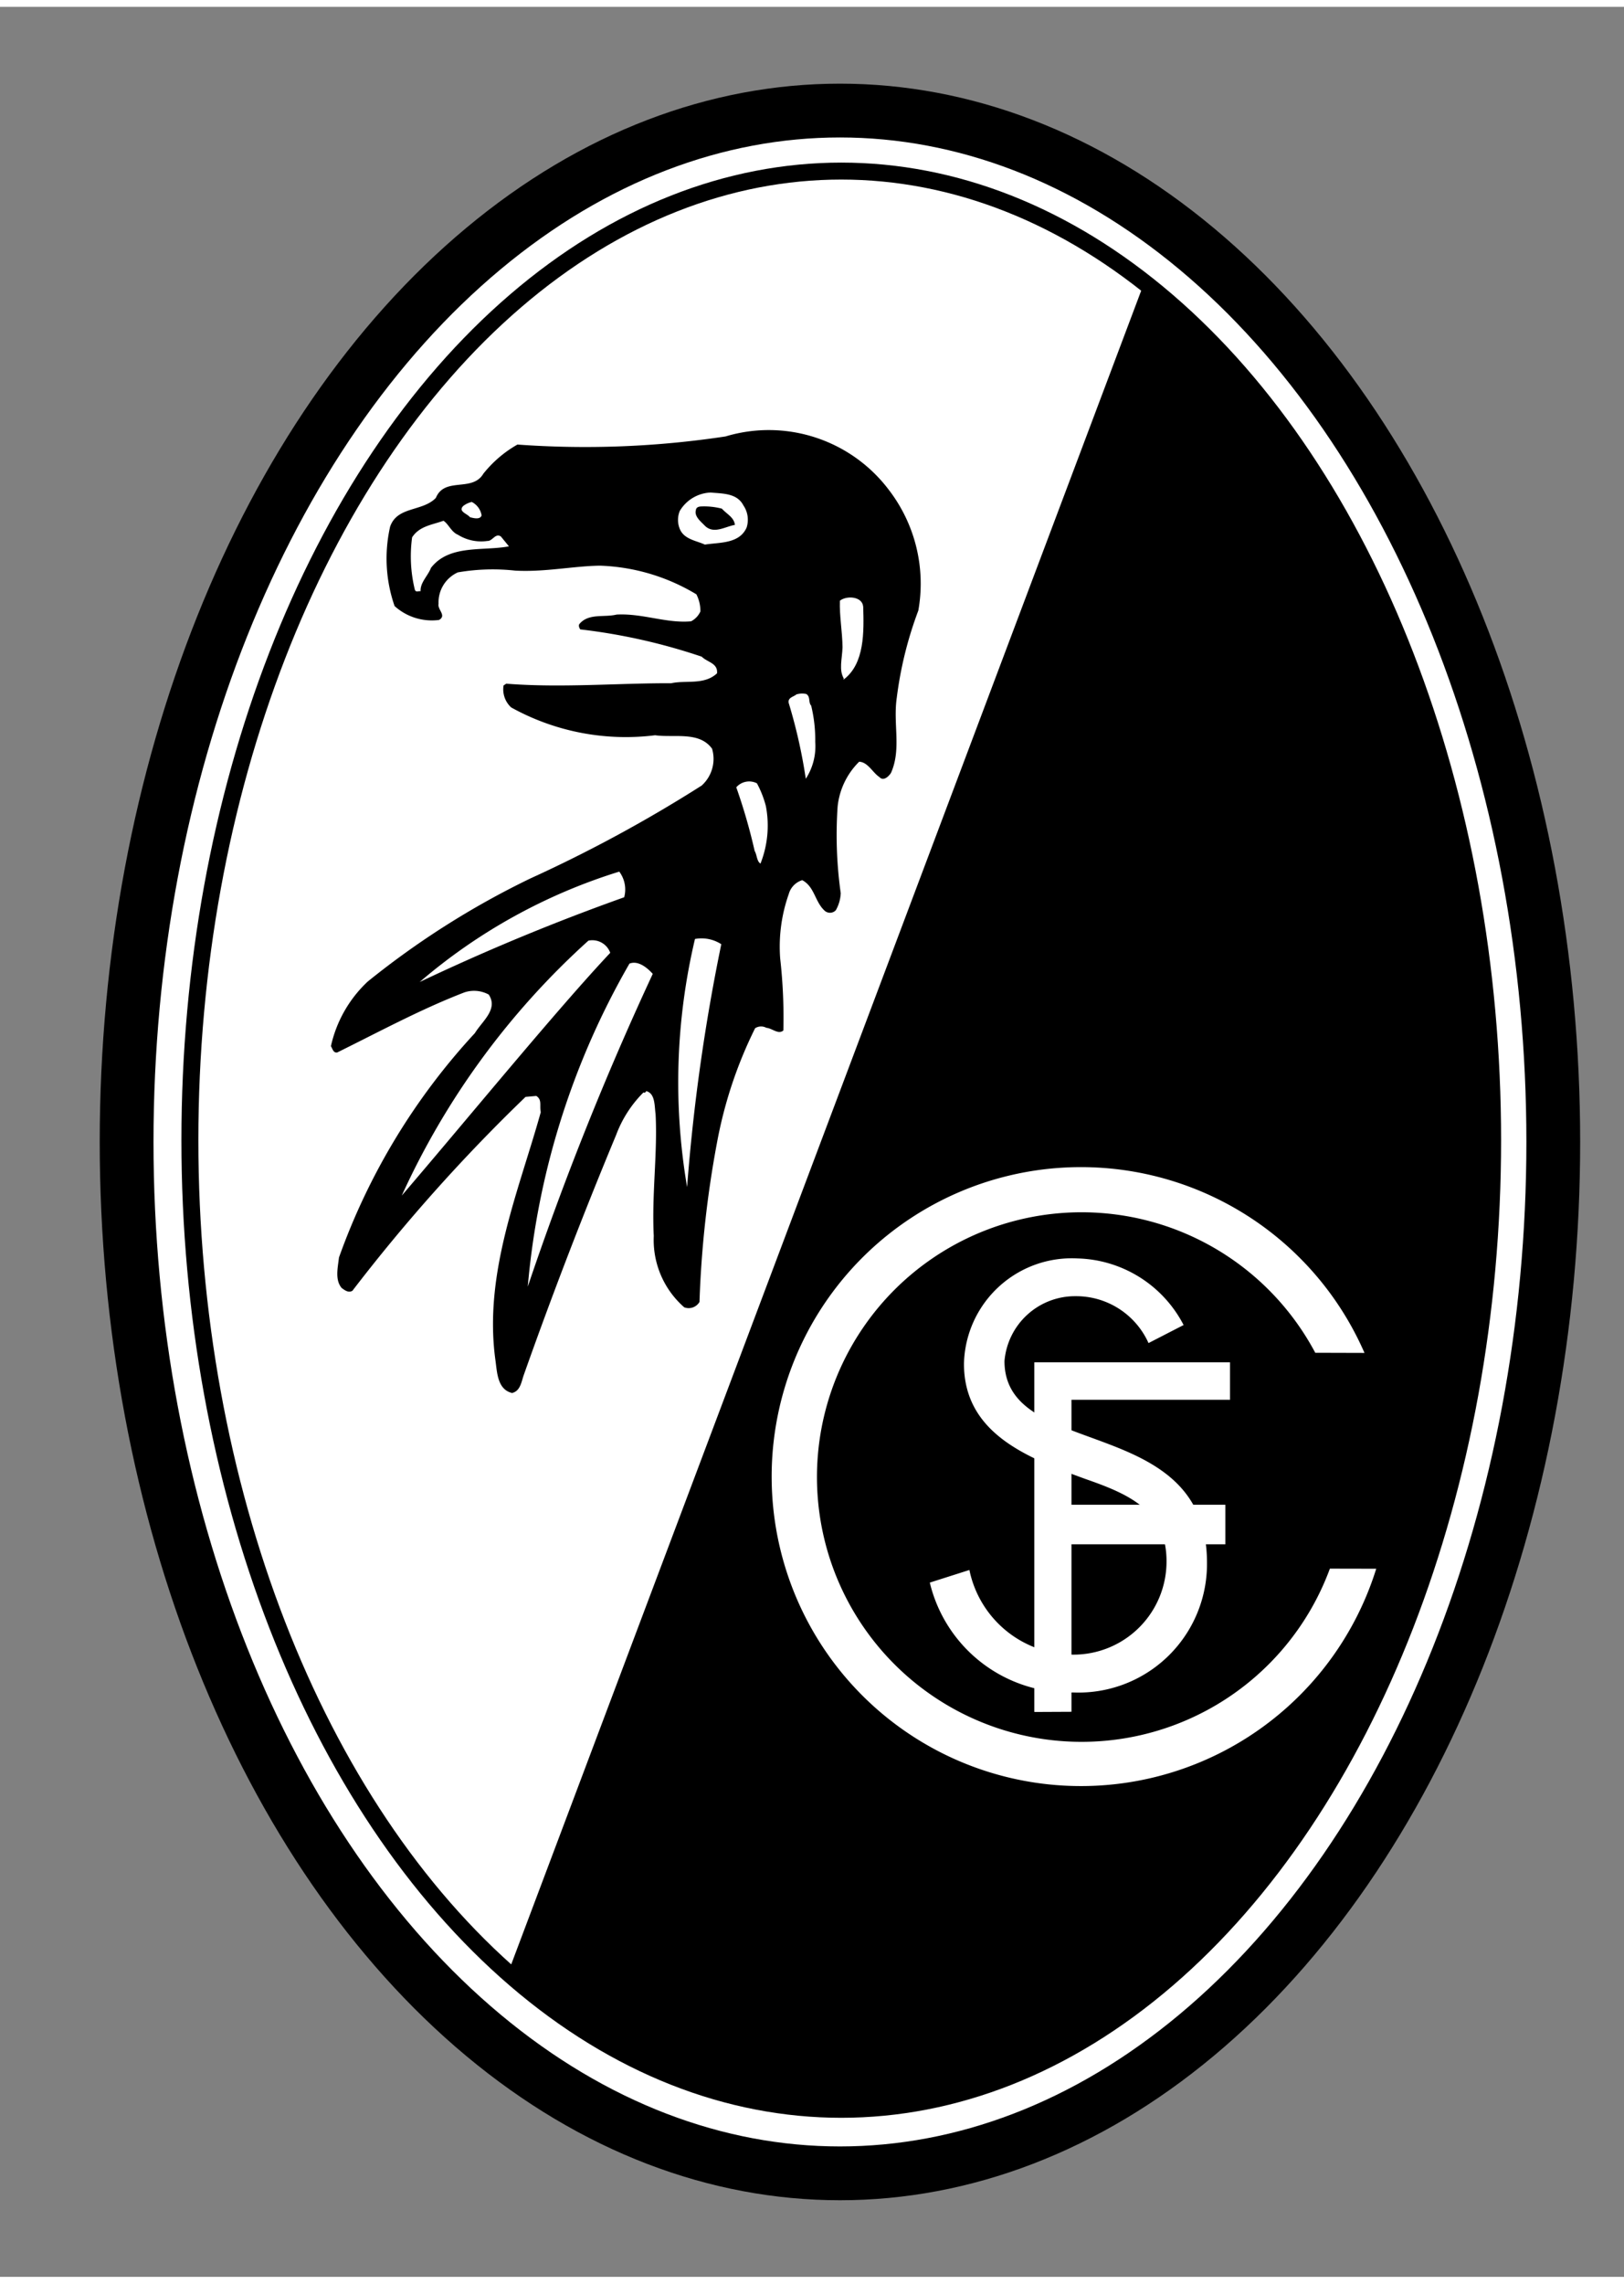
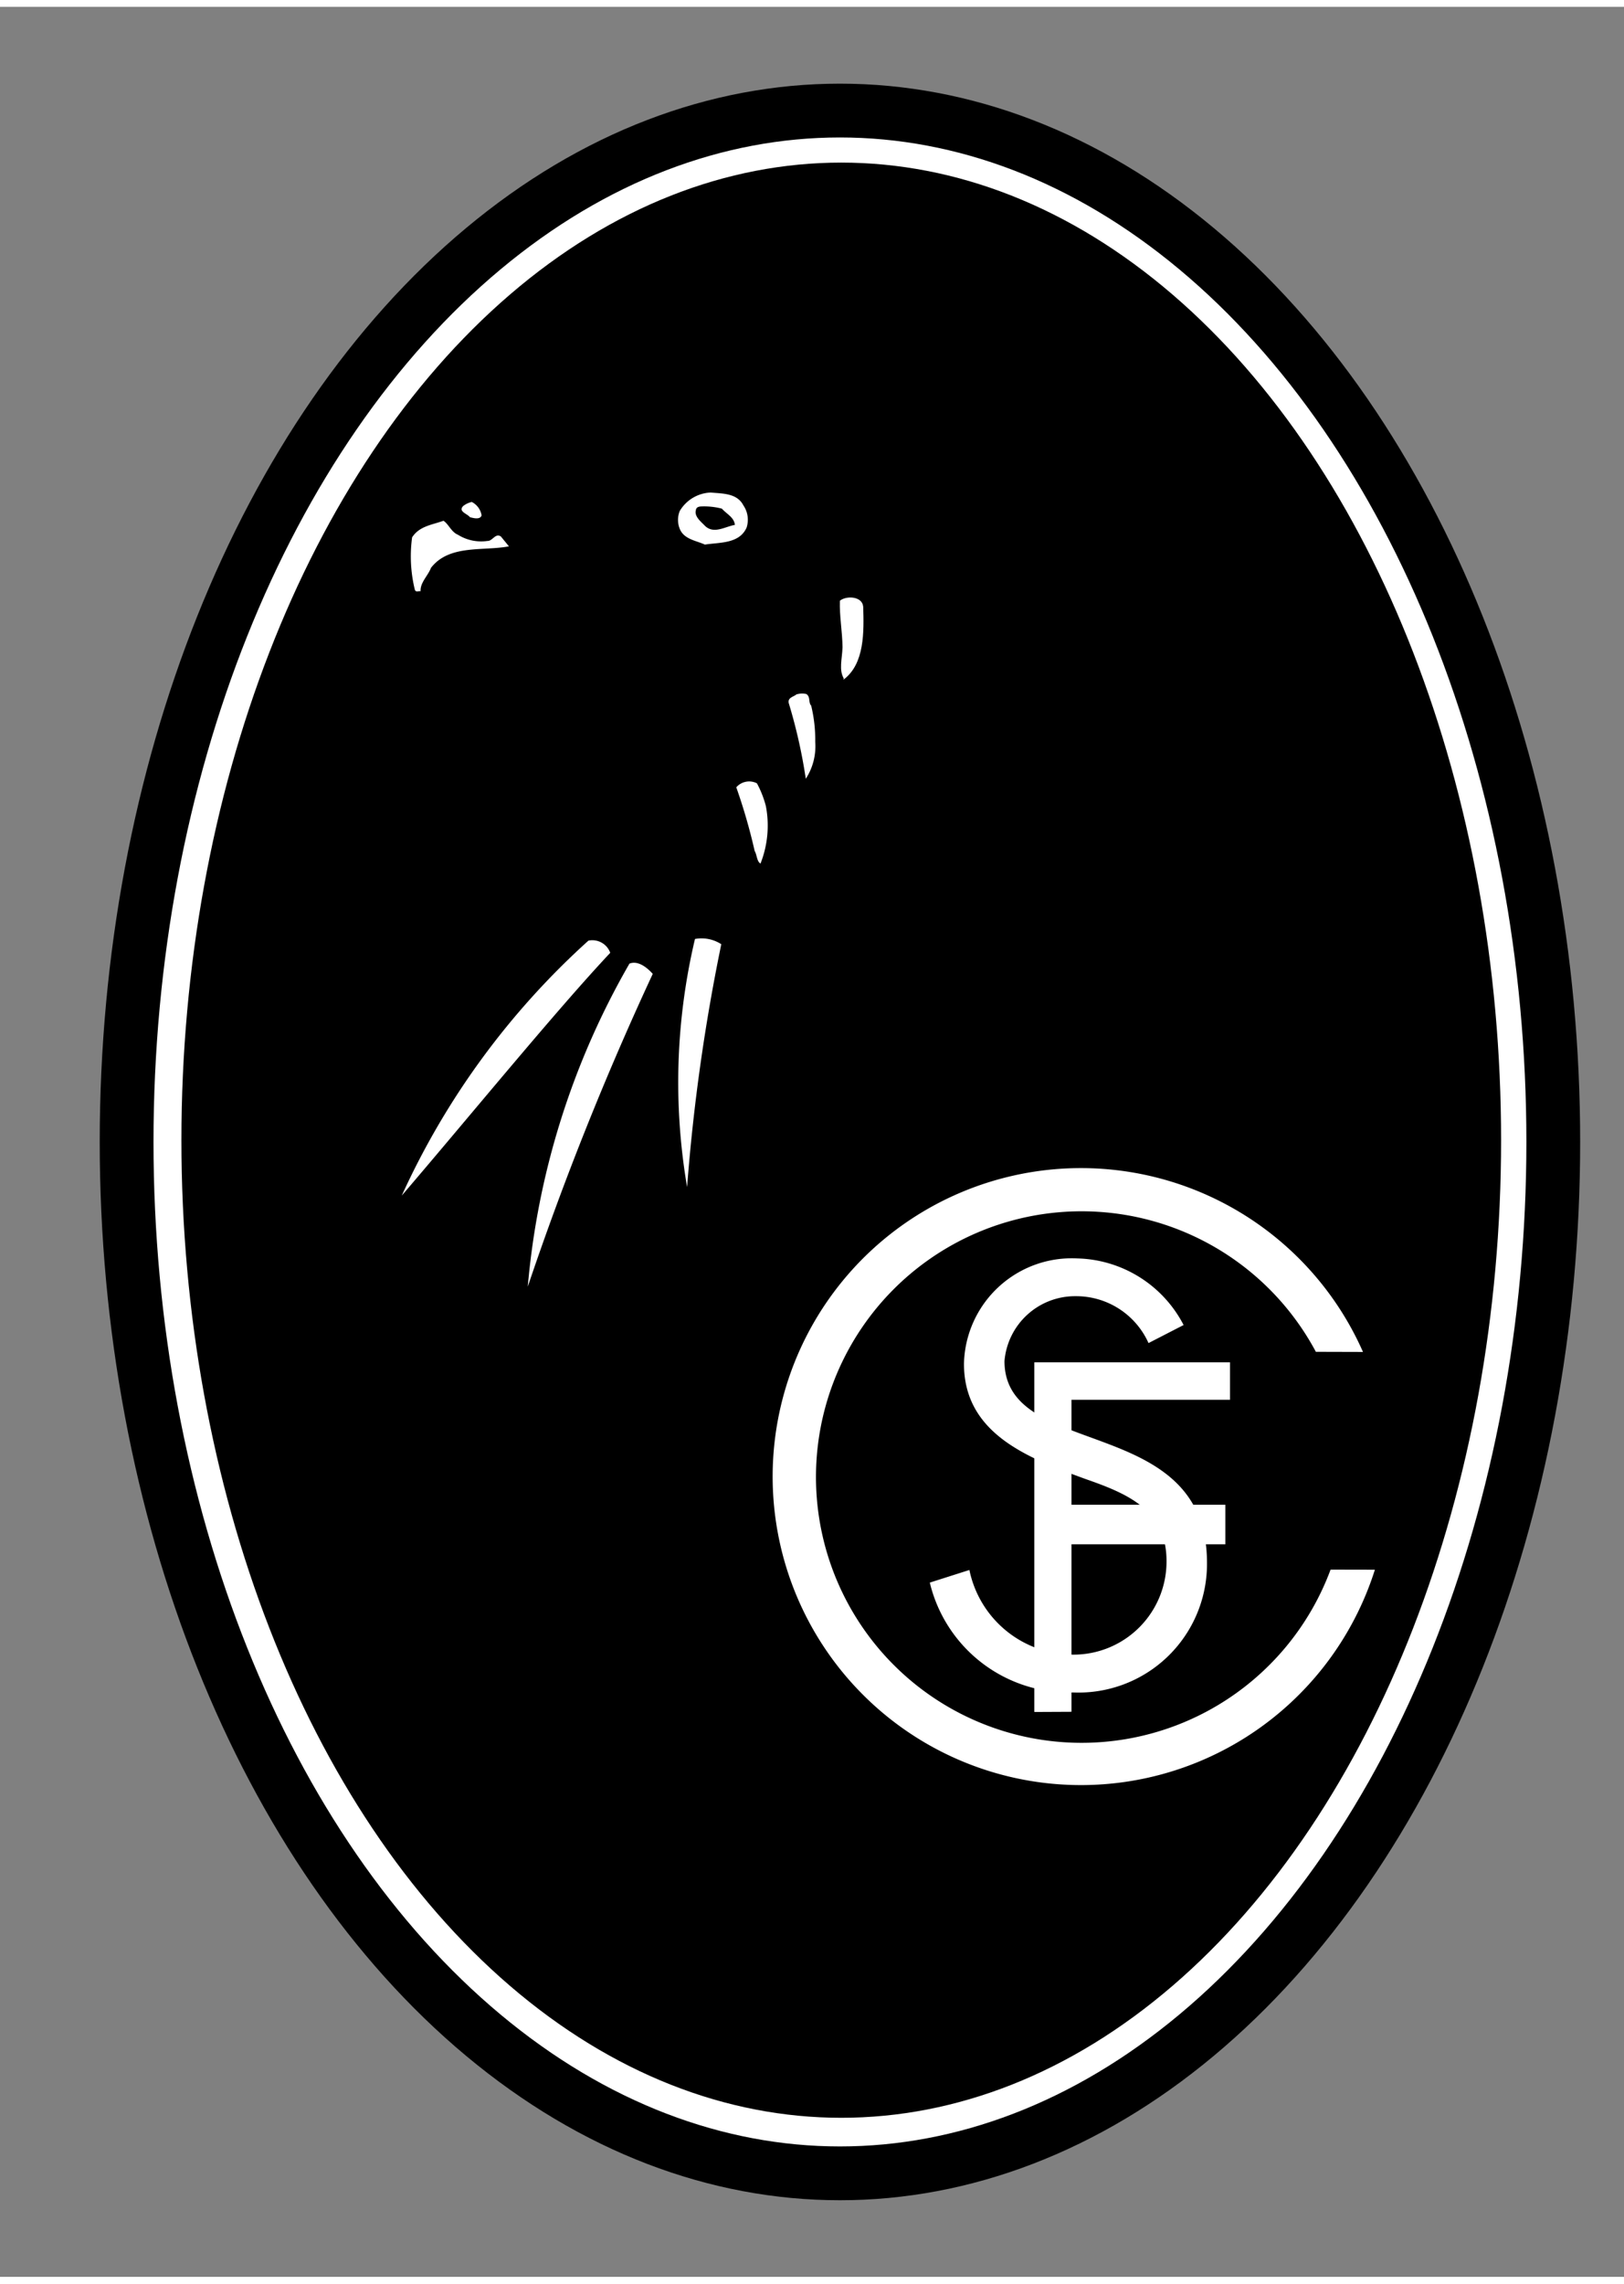
<svg xmlns="http://www.w3.org/2000/svg" width="266.747" height="374.887" viewBox="0 0 37.082 51.803">
  <rect x="0" y="0" width="37.082" height="51.803" fill="#808080" stroke="none" />
  <clipPath id="a" transform="translate(2.277 1.753)">
-     <path d="M2.06 24.11c0 12.216 6.658 22.118 14.872 22.118s14.873-9.902 14.873-22.117c0-12.213-6.659-22.115-14.873-22.115S2.06 11.898 2.06 24.11" />
-   </clipPath>
+     </clipPath>
  <path fill="#fff" d="M2.891 25.904c0-13 7.292-23.537 16.288-23.537s16.289 10.538 16.289 23.537S28.175 49.44 19.179 49.44 2.891 38.903 2.891 25.904" />
  <ellipse cx="19.179" cy="25.904" fill="none" stroke="#000" stroke-miterlimit="3.864" stroke-width="1.228" rx="16.288" ry="23.537" />
  <path d="M4.336 25.864c0-12.215 6.66-22.116 14.873-22.116s14.872 9.901 14.872 22.116S27.423 47.98 19.21 47.98 4.336 38.08 4.336 25.864" />
  <g clip-path="url(#a)">
    <path fill="#fff" d="M0 51.803V0h28.497L8.988 51.803z" />
  </g>
  <ellipse cx="19.209" cy="25.864" fill="none" stroke="#000" stroke-miterlimit="3.864" stroke-width=".387" rx="14.873" ry="22.116" />
  <path d="M20.303 11.033a3.51 3.51 0 0 1 .666 2.744 8.7 8.7 0 0 0-.492 1.986c-.089.604.11 1.178-.133 1.72-.05.077-.172.2-.266.092-.146-.092-.26-.34-.46-.348a1.68 1.68 0 0 0-.492 1.024 9.5 9.5 0 0 0 .071 1.976.86.86 0 0 1-.112.389.183.183 0 0 1-.267 0c-.214-.207-.222-.54-.5-.686a.46.46 0 0 0-.308.318 3.6 3.6 0 0 0-.195 1.474 12 12 0 0 1 .072 1.638c-.115.1-.256-.051-.389-.061a.25.25 0 0 0-.256.01 9.9 9.9 0 0 0-.87 2.61 24 24 0 0 0-.4 3.636.286.286 0 0 1-.348.123 2.04 2.04 0 0 1-.696-1.628c-.049-.942.09-1.907.041-2.785-.026-.18-.005-.47-.215-.522-.005.025-.04.05-.06.03a2.7 2.7 0 0 0-.626.973 108 108 0 0 0-2.109 5.478c-.054.153-.077.366-.267.409-.33-.08-.34-.456-.378-.737-.279-1.99.532-3.87 1.034-5.672-.033-.15.036-.282-.103-.37l-.245.022a39.5 39.5 0 0 0-3.952 4.423c-.088.056-.177-.011-.246-.062-.159-.187-.087-.471-.062-.696a14.9 14.9 0 0 1 3.103-5.12c.17-.278.537-.544.317-.88a.7.7 0 0 0-.553-.051c-.998.384-1.945.898-2.907 1.372-.093.015-.108-.092-.144-.143a2.87 2.87 0 0 1 .84-1.475 19.2 19.2 0 0 1 3.716-2.354 32 32 0 0 0 3.911-2.12.82.82 0 0 0 .236-.84c-.292-.404-.863-.245-1.3-.307a5.4 5.4 0 0 1-3.287-.635.56.56 0 0 1-.174-.501l.061-.041c1.25.1 2.573-.015 3.768-.01.335-.075.75.048 1.045-.226.025-.233-.223-.253-.349-.38a13.5 13.5 0 0 0-2.774-.623c-.023-.036-.05-.095-.01-.133.21-.238.56-.136.84-.205.588-.033 1.141.205 1.7.154a.47.47 0 0 0 .214-.226.84.84 0 0 0-.092-.39 4.55 4.55 0 0 0-2.202-.654c-.606.008-1.259.15-1.935.113a4.7 4.7 0 0 0-1.31.04.75.75 0 0 0-.44.717c-.029.136.191.267.01.369a1.27 1.27 0 0 1-1.014-.317 3.3 3.3 0 0 1-.102-1.813c.163-.468.737-.338 1.044-.655.202-.491.83-.123 1.085-.553a2.7 2.7 0 0 1 .778-.665 21.4 21.4 0 0 0 4.751-.185 3.435 3.435 0 0 1 3.737 1.229" />
  <path fill="none" d="M20.303 11.033a3.51 3.51 0 0 1 .666 2.744 8.7 8.7 0 0 0-.492 1.986c-.089.604.11 1.178-.133 1.72-.05.077-.172.2-.266.092-.146-.092-.26-.34-.46-.348a1.68 1.68 0 0 0-.492 1.024 9.5 9.5 0 0 0 .071 1.976.86.86 0 0 1-.112.389.183.183 0 0 1-.267 0c-.214-.207-.222-.54-.5-.686a.46.46 0 0 0-.308.318 3.6 3.6 0 0 0-.195 1.474 12 12 0 0 1 .072 1.638c-.115.1-.256-.051-.389-.061a.25.25 0 0 0-.256.01 9.9 9.9 0 0 0-.87 2.61 24 24 0 0 0-.4 3.636.286.286 0 0 1-.348.123 2.04 2.04 0 0 1-.696-1.628c-.049-.942.09-1.907.041-2.785-.026-.18-.005-.47-.215-.522-.005.025-.04.05-.06.03a2.7 2.7 0 0 0-.626.973 108 108 0 0 0-2.109 5.478c-.054.153-.077.366-.267.409-.33-.08-.34-.456-.378-.737-.279-1.99.532-3.87 1.034-5.672-.033-.15.036-.282-.103-.37l-.245.022a39.5 39.5 0 0 0-3.952 4.423c-.088.056-.177-.011-.246-.062-.159-.187-.087-.471-.062-.696a14.9 14.9 0 0 1 3.103-5.12c.17-.278.537-.544.317-.88a.7.7 0 0 0-.553-.051c-.998.384-1.945.898-2.907 1.372-.093.015-.108-.092-.144-.143a2.87 2.87 0 0 1 .84-1.475 19.2 19.2 0 0 1 3.716-2.354 32 32 0 0 0 3.911-2.12.82.82 0 0 0 .236-.84c-.292-.404-.863-.245-1.3-.307a5.4 5.4 0 0 1-3.287-.635.56.56 0 0 1-.174-.501l.061-.041c1.25.1 2.573-.015 3.768-.01.335-.075.75.048 1.045-.226.025-.233-.223-.253-.349-.38a13.5 13.5 0 0 0-2.774-.623c-.023-.036-.05-.095-.01-.133.21-.238.56-.136.84-.205.588-.033 1.141.205 1.7.154a.47.47 0 0 0 .214-.226.84.84 0 0 0-.092-.39 4.55 4.55 0 0 0-2.202-.654c-.606.008-1.259.15-1.935.113a4.7 4.7 0 0 0-1.31.04.75.75 0 0 0-.44.717c-.029.136.191.267.01.369a1.27 1.27 0 0 1-1.014-.317 3.3 3.3 0 0 1-.102-1.813c.163-.468.737-.338 1.044-.655.202-.491.83-.123 1.085-.553a2.7 2.7 0 0 1 .778-.665 21.4 21.4 0 0 0 4.751-.185 3.435 3.435 0 0 1 3.737 1.229" />
  <path fill="#fff" d="M16.976 11.38a.58.58 0 0 1 .072.503c-.167.376-.62.335-.953.389-.192-.09-.476-.118-.573-.358a.54.54 0 0 1 0-.41.86.86 0 0 1 .707-.42c.266.026.603.01.747.297" />
  <path fill="none" d="M16.976 11.38a.58.58 0 0 1 .072.503c-.167.376-.62.335-.953.389-.192-.09-.476-.118-.573-.358a.54.54 0 0 1 0-.41.86.86 0 0 1 .707-.42c.266.026.603.01.747.297z" />
  <path fill="#fff" d="M10.997 11.606c-.036.105-.19.06-.266.041-.062-.082-.277-.13-.154-.256a.5.5 0 0 1 .195-.092.42.42 0 0 1 .225.307" />
  <path fill="none" d="M10.997 11.606c-.036.105-.19.06-.266.041-.062-.082-.277-.13-.154-.256a.5.5 0 0 1 .195-.092.42.42 0 0 1 .225.307" />
  <path d="M16.484 11.453c.123.133.274.195.297.369-.225.04-.474.212-.676.03-.097-.102-.258-.222-.215-.368.005-.06.062-.08.113-.082a1.6 1.6 0 0 1 .481.05" />
-   <path fill="none" d="M16.484 11.453c.123.133.274.195.297.369-.225.04-.474.212-.676.03-.097-.102-.258-.222-.215-.368.005-.06.062-.08.113-.082a1.6 1.6 0 0 1 .481.05z" />
  <path fill="#fff" d="M10.454 12.046a1 1 0 0 0 .676.143c.117.005.18-.187.307-.102l.184.225c-.59.113-1.364-.049-1.781.492-.064.174-.25.337-.236.532-.054-.008-.113.033-.133-.04a3.2 3.2 0 0 1-.061-1.189c.166-.26.463-.286.716-.379.113.07.179.257.328.318" />
  <path fill="none" d="M10.454 12.046a1 1 0 0 0 .676.143c.117.005.18-.187.307-.102l.184.225c-.59.113-1.364-.049-1.781.492-.064.174-.25.337-.236.532-.054-.008-.113.033-.133-.04a3.2 3.2 0 0 1-.061-1.189c.166-.26.463-.286.716-.379.113.07.179.257.328.318" />
  <path fill="#fff" fill-rule="evenodd" d="M19.71 13.685c.017.57.037 1.308-.45 1.669v-.021h.01c-.12-.2-.042-.441-.032-.716-.005-.374-.072-.71-.06-1.065.157-.123.511-.097.531.133" />
  <path fill="none" d="M19.71 13.685c.017.57.037 1.308-.45 1.669v-.021h.01c-.12-.2-.042-.441-.032-.716-.005-.374-.072-.71-.06-1.065.157-.123.511-.097.531.133z" />
  <path fill="#fff" d="M18.522 15.947a3.3 3.3 0 0 1 .093.828 1.36 1.36 0 0 1-.216.841 12 12 0 0 0-.39-1.73c-.025-.126.116-.14.175-.195a.45.45 0 0 1 .225-.01c.103.061.044.192.113.266" />
  <path fill="none" d="M18.522 15.947a3.3 3.3 0 0 1 .093.828 1.36 1.36 0 0 1-.216.841 12 12 0 0 0-.39-1.73c-.025-.126.116-.14.175-.195a.45.45 0 0 1 .225-.01c.103.061.044.192.113.266" />
  <path fill="#fff" d="M17.283 17.719a2.3 2.3 0 0 1 .205.522 2.36 2.36 0 0 1-.123 1.31c-.087-.051-.08-.202-.133-.286a13 13 0 0 0-.42-1.454.39.39 0 0 1 .47-.092" />
-   <path fill="none" d="M17.283 17.719a2.3 2.3 0 0 1 .205.522 2.36 2.36 0 0 1-.123 1.31c-.087-.051-.08-.202-.133-.286a13 13 0 0 0-.42-1.454.39.39 0 0 1 .47-.092z" />
-   <path fill="#fff" d="M14.253 20.32a50 50 0 0 0-4.67 1.934 12.8 12.8 0 0 1 4.557-2.519.68.68 0 0 1 .113.584" />
  <path fill="none" d="M14.253 20.32a50 50 0 0 0-4.67 1.934 12.8 12.8 0 0 1 4.557-2.519.68.68 0 0 1 .113.584z" />
  <path fill="#fff" d="M16.47 21.39a44 44 0 0 0-.781 5.543 14.2 14.2 0 0 1 .18-5.661.83.83 0 0 1 .6.119" />
  <path fill="none" d="M16.47 21.39a44 44 0 0 0-.781 5.543 14.2 14.2 0 0 1 .18-5.661.83.83 0 0 1 .6.119z" />
  <path fill="#fff" d="M13.934 21.588c-1.22 1.297-3.202 3.721-4.76 5.54a17.7 17.7 0 0 1 4.262-5.818.434.434 0 0 1 .498.278" />
  <path fill="none" d="M13.934 21.588c-1.22 1.297-3.202 3.721-4.76 5.54a17.7 17.7 0 0 1 4.262-5.818.434.434 0 0 1 .498.278" />
  <path fill="#fff" d="M14.905 22.068a70 70 0 0 0-2.854 7.138 17.85 17.85 0 0 1 2.322-7.372c.2-.078.407.096.532.234" />
  <path fill="none" d="M14.905 22.068a70 70 0 0 0-2.854 7.138 17.85 17.85 0 0 1 2.322-7.372c.2-.078.407.096.532.234" />
  <path fill="#fff" d="M30.046 30.693a6.065 6.065 0 1 0 .336 4.971l1.012.002a7.04 7.04 0 1 1-.272-4.97z" />
-   <path fill="none" stroke="#fff" stroke-miterlimit="3.864" stroke-width=".045" d="M30.046 30.693a6.065 6.065 0 1 0 .336 4.971l1.012.002a7.04 7.04 0 1 1-.272-4.97z" />
  <path fill="#fff" d="M23.627 30.942h4.45v.837h-3.62v2.414h3.514v.884h-3.514v3.822c-.208 0-.648.004-.83.004z" />
  <path fill="none" stroke="#fff" stroke-miterlimit="3.864" stroke-width=".018" d="M23.627 30.942h4.45v.837h-3.62v2.414h3.514v.884h-3.514v3.822c-.208 0-.648.004-.83.004z" />
  <path fill="#fff" d="M27.026 30.082a2.81 2.81 0 0 0-2.425-1.52 2.463 2.463 0 0 0-2.59 2.404c0 1.603 1.48 2.158 2.775 2.63.945.33 1.85.7 1.85 1.87a2.124 2.124 0 0 1-2.138 2.138 2.42 2.42 0 0 1-2.363-1.932l-.904.288a3.27 3.27 0 0 0 3.267 2.507 2.934 2.934 0 0 0 3.062-2.96c0-3.432-4.624-2.322-4.624-4.603a1.617 1.617 0 0 1 1.624-1.48 1.81 1.81 0 0 1 1.665 1.07z" />
</svg>